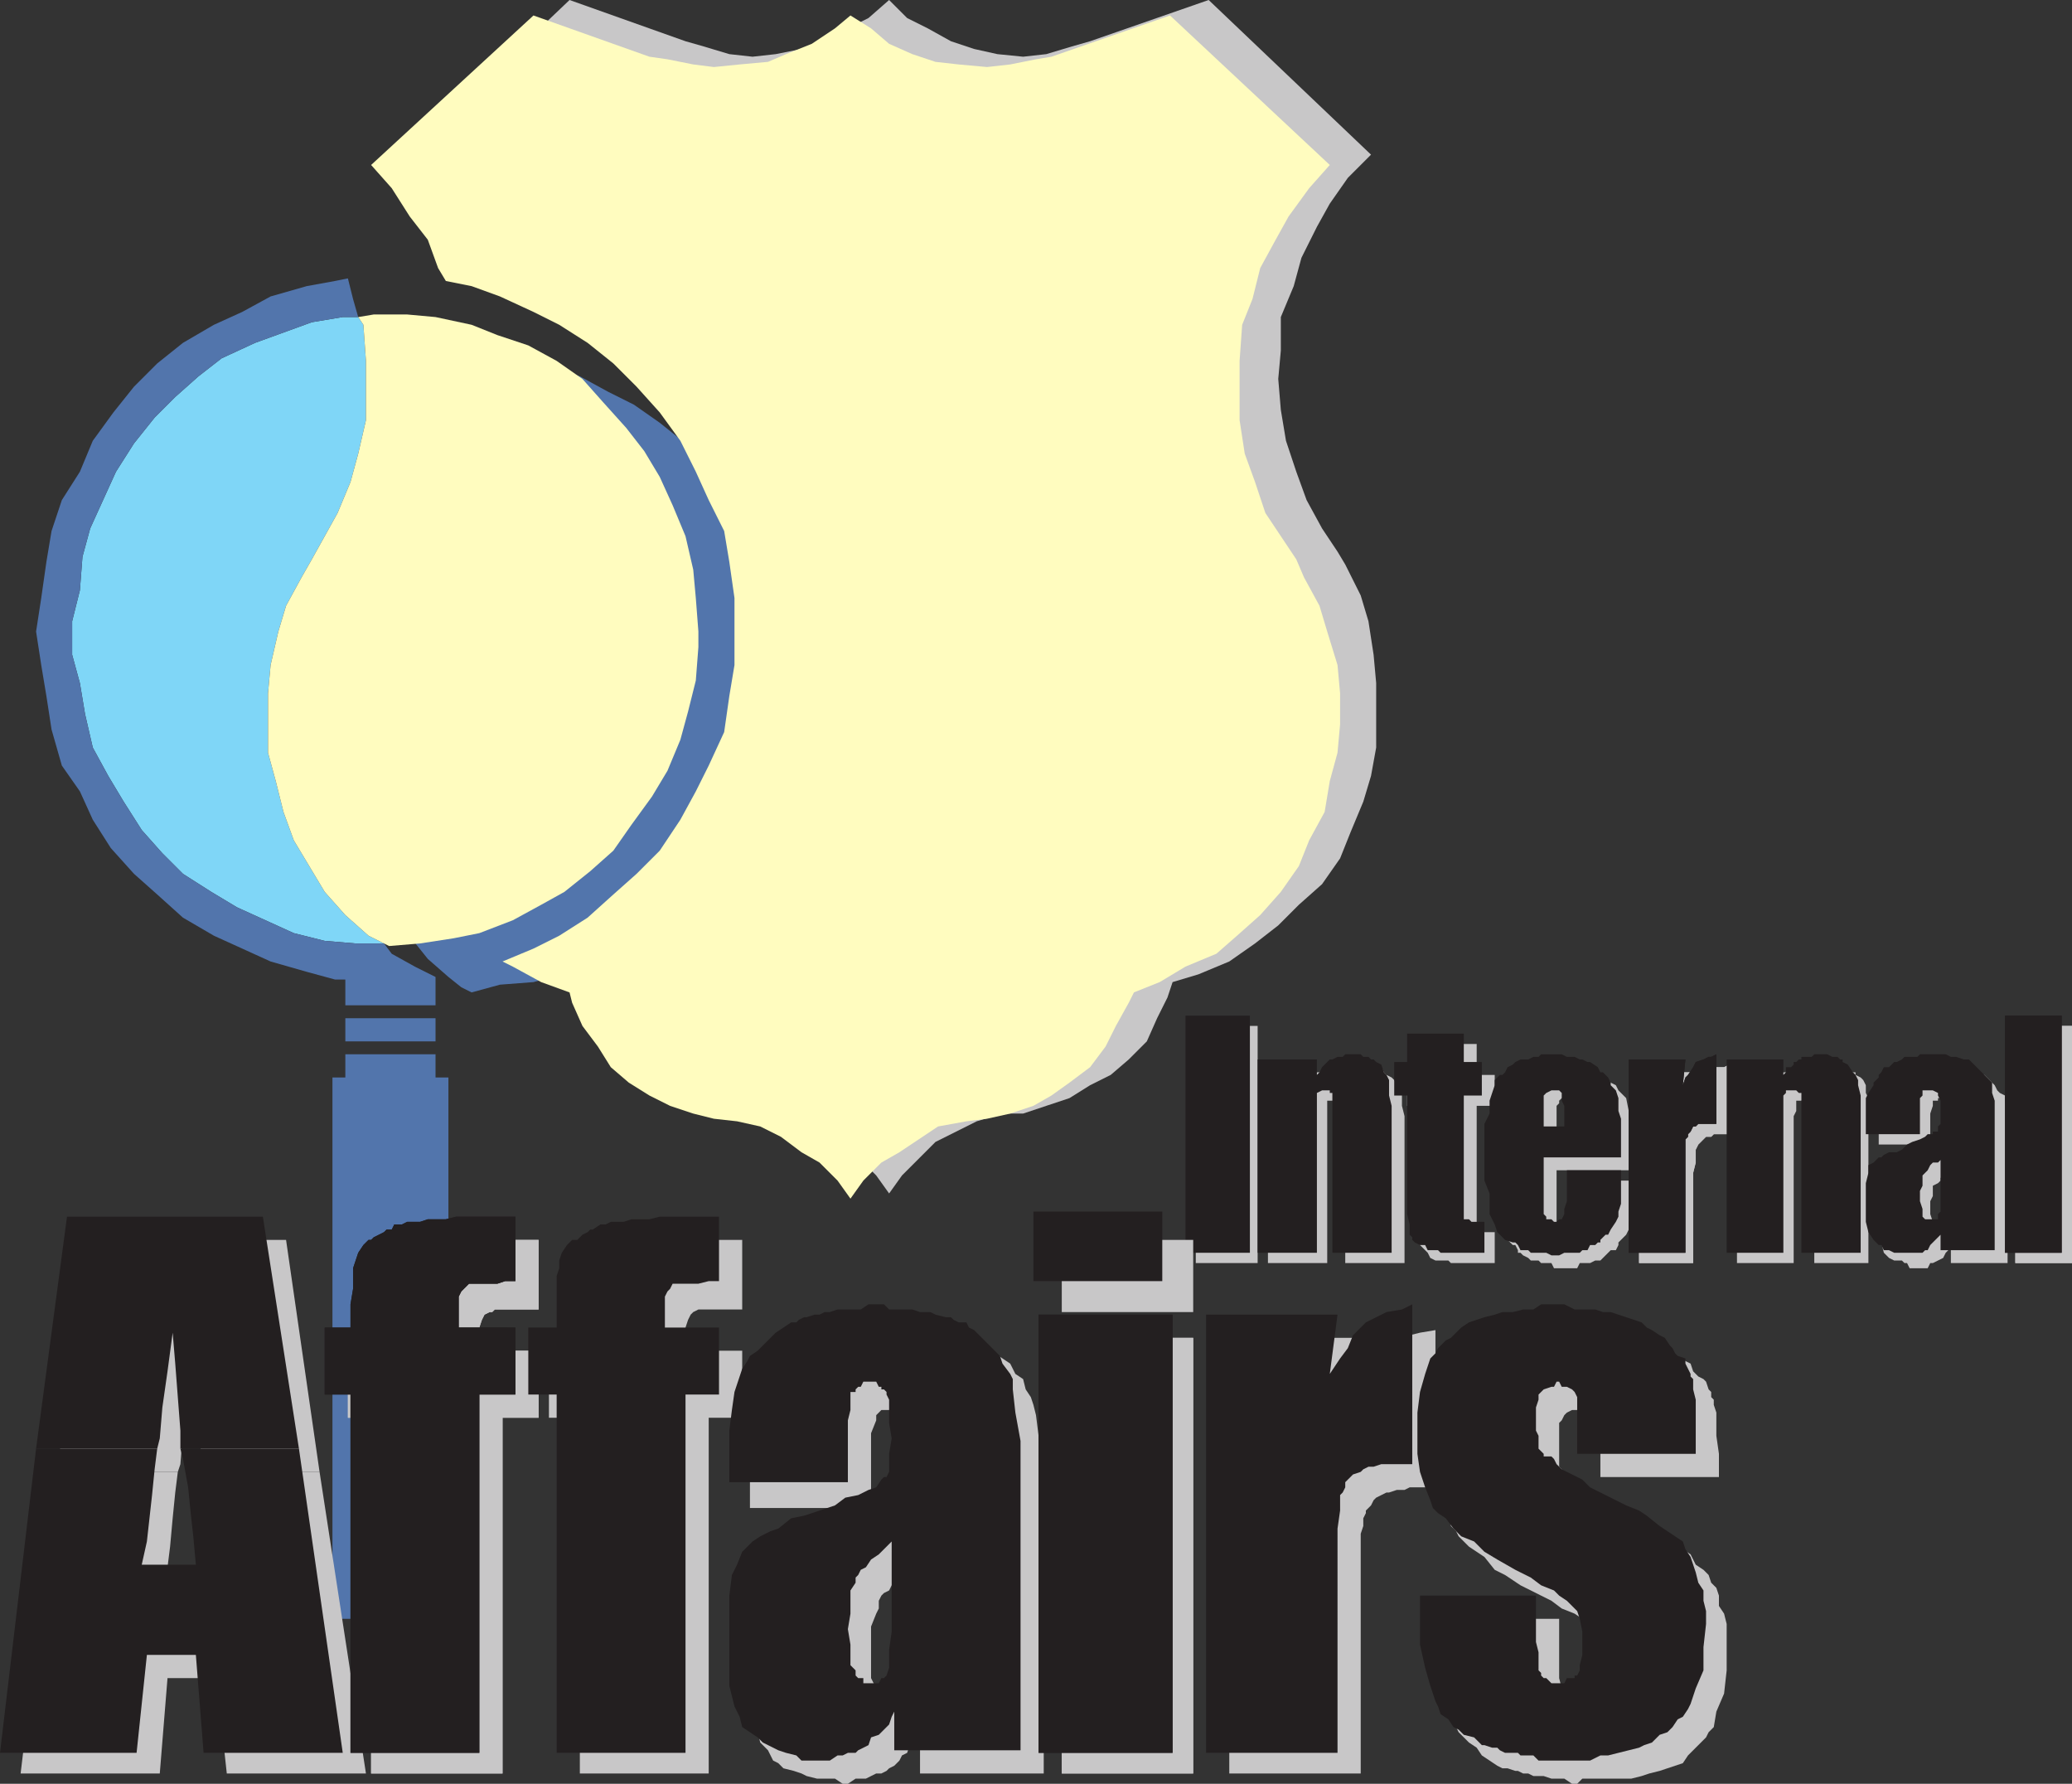
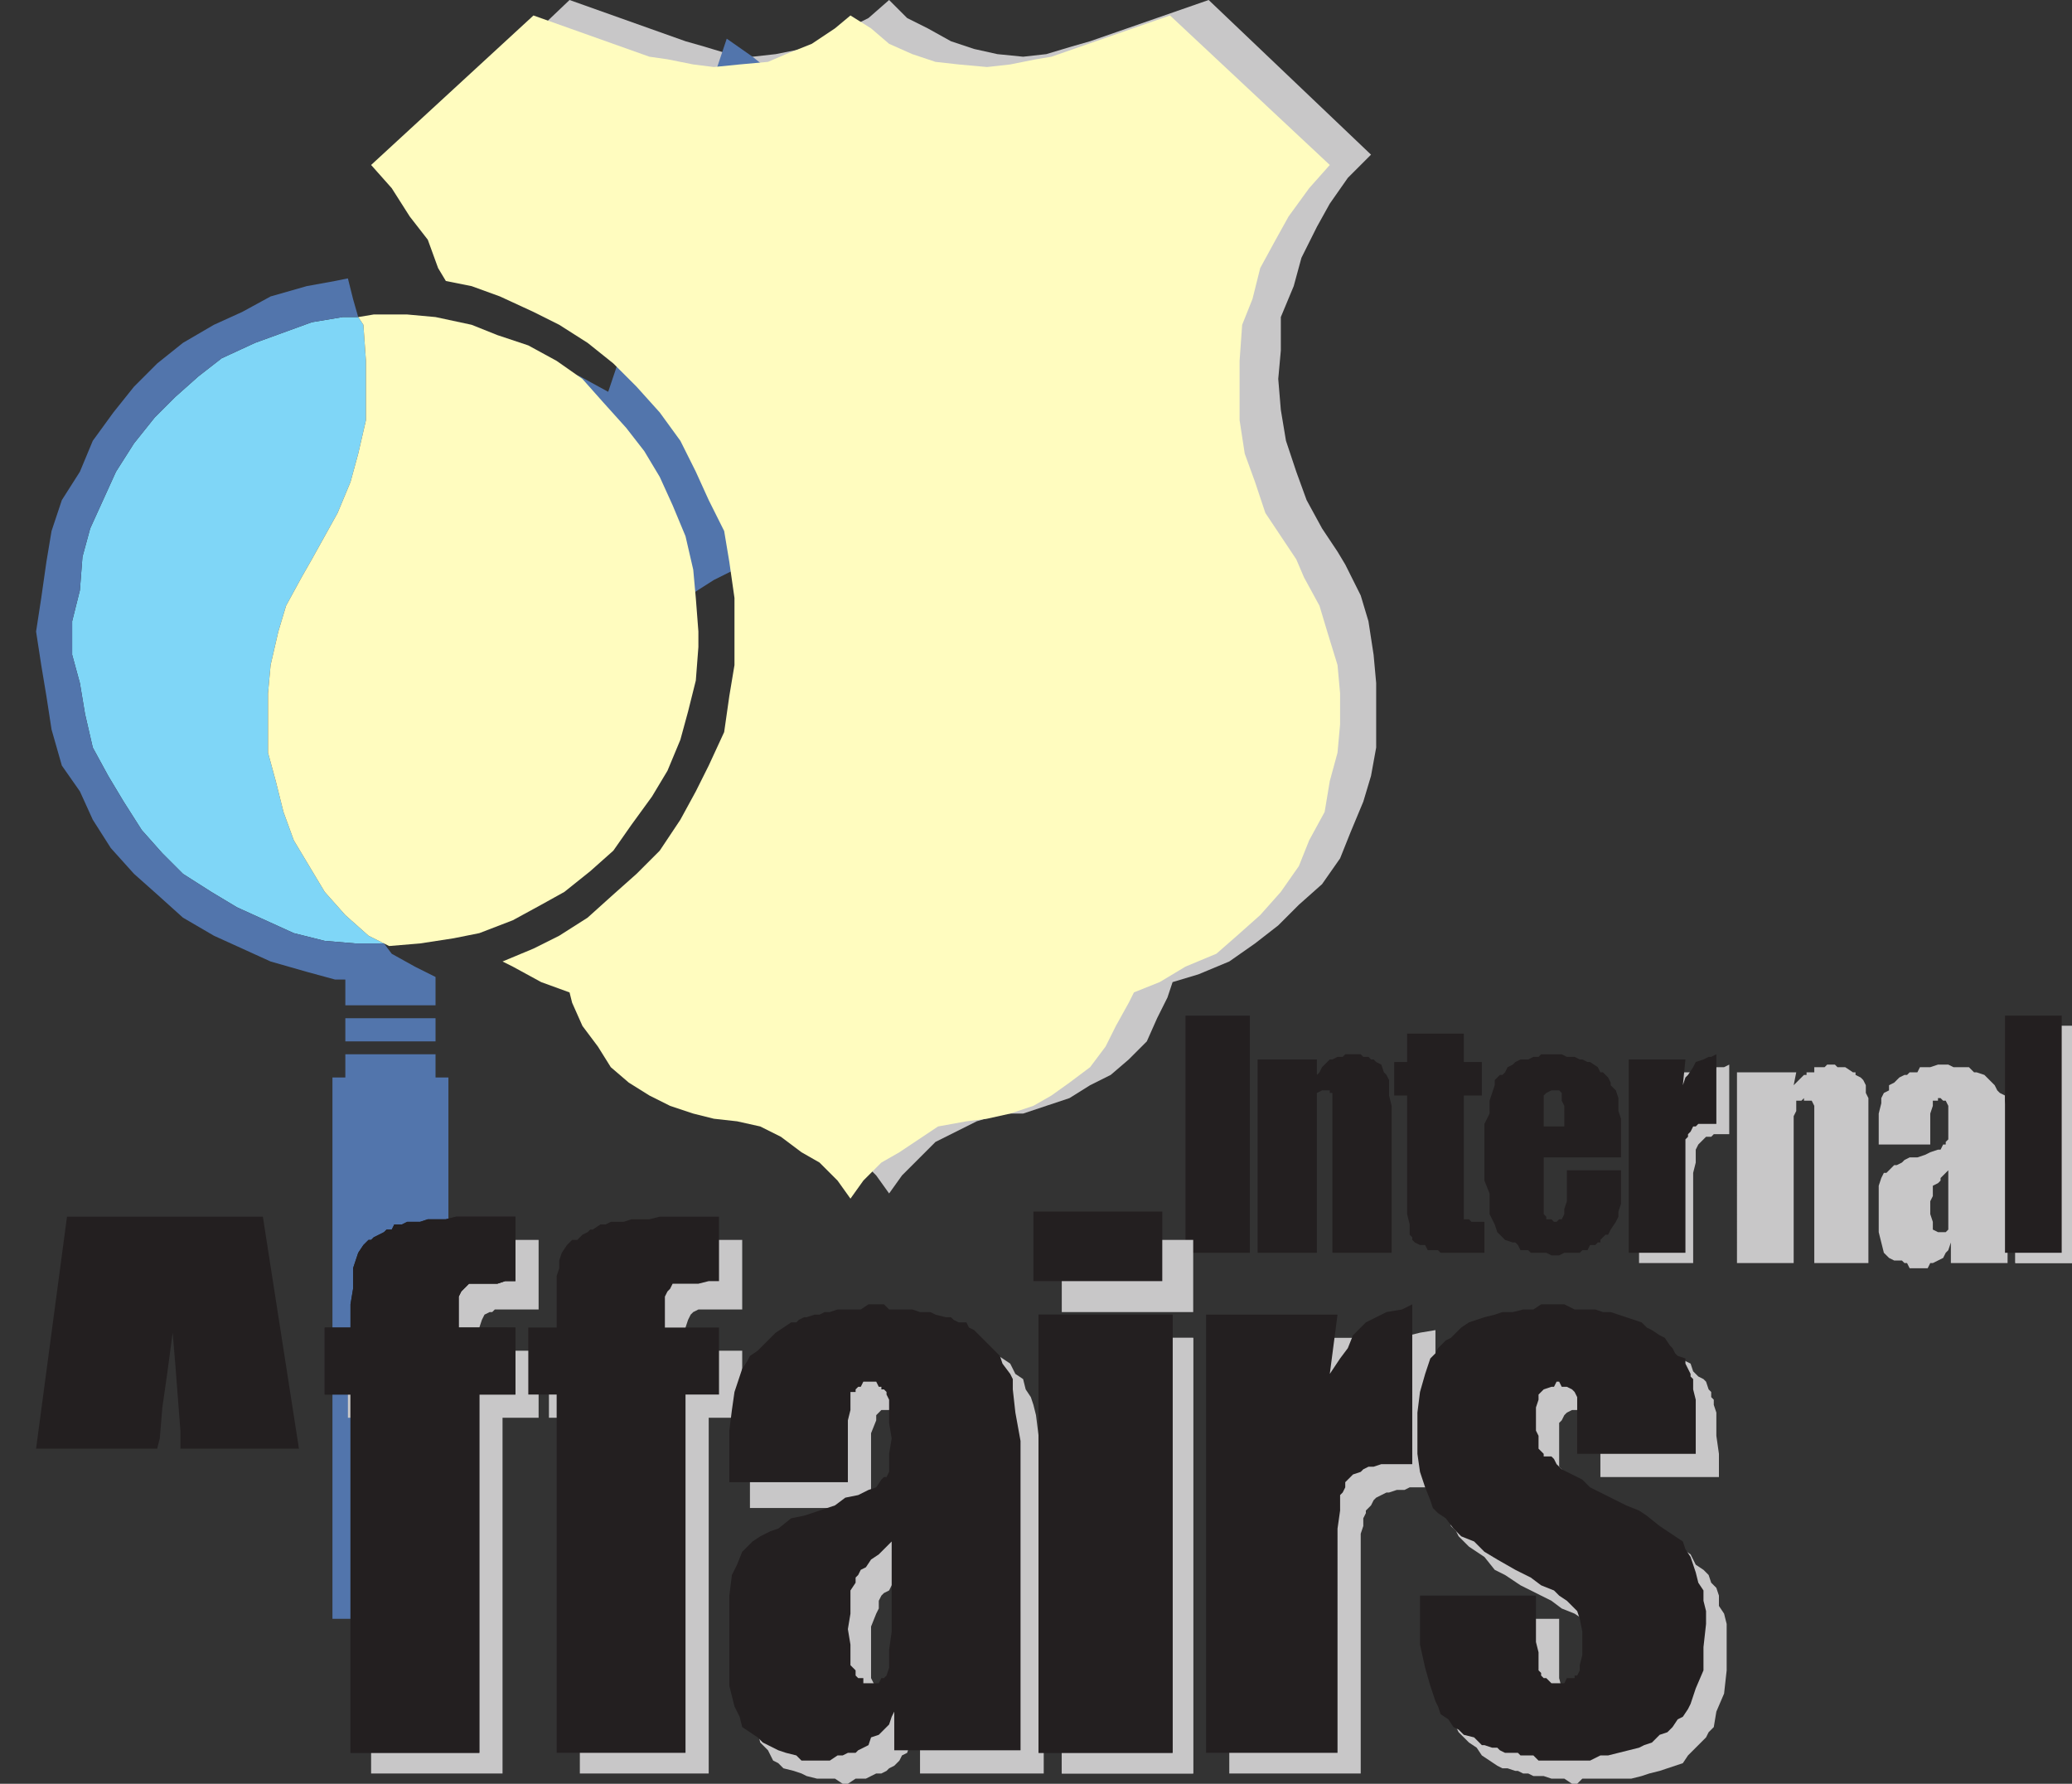
<svg xmlns="http://www.w3.org/2000/svg" width="603" height="519">
  <rect width="100%" height="100%" fill="#333333" stroke="none" />
  <path fill="#c8c7c8" fill-rule="evenodd" d="m156.75 277.5 8.25-3.75 9-4.5 8.25-5.25 7.5-5.25 6.75-6.75 6.75-7.5 5.25-8.25 4.5-7.5 4.5-9.75 3-8.25 3-10.5 1.5-19.5-.75-9-.75-10.5-3-9.75-3-9-4.5-9-4.5-8.25-5.25-8.25-6.75-8.25-6.75-6-7.5-6L174 91.5l-18-9-9-2.25-7.5-.75L138 75l-3.75-9-4.5-6.75-5.25-7.5-6-6.75 47.25-45 33.75 12 5.25 1.5 7.5 2.25 6.75.75 6.75-.75 7.5-1.5L240 12l6.75-3.75 6-3 6-5.25L264 5.25l6 3 6.75 3.75 6.75 2.25 6.75 1.5 7.5.75 6.75-.75 7.5-2.25 5.25-1.5 34.5-12L399 45l-6.75 6.75-5.25 7.5-3.75 6.75-4.5 9-2.25 8.25-3.75 9V102l-.75 8.25.75 9 1.5 9 3 9 3 8.25 4.5 8.25 4.5 6.75 2.25 3.75 4.5 9 2.25 7.5 1.5 9.75.75 8.25v18.75l-1.5 8.25-2.25 7.5-3.75 9-3 7.5-5.25 7.5-6.75 6-6 6-6.75 5.25-7.5 5.25-9 3.75-7.5 2.25-1.5 4.5-3 6-3 6.75-5.25 5.25-5.25 4.5-6 3-6 3.75-13.5 4.5h-6l-7.5 2.25-12 6-9.75 9.75-3.75 5.25L255 342l-5.25-5.25-5.25-4.5-12-6-6.75-2.25h-7.5l-6-2.25-7.5-2.25-5.25-3.75-6-3-9.75-9.75-4.5-6.75-1.5-6-1.5-4.5-8.25-2.25-9-3.75-2.25-2.25" />
-   <path fill="#5275ac" fill-rule="evenodd" d="M128.25 104.25V108l1.5 9 .75 9-.75 9-1.5 9.75-2.25 7.5-3.75 9-3.75 7.5-4.5 6-2.25 6-4.5 7.5-3 8.25-2.25 9-.75 9v9l.75 8.25.75 9 3 7.5 3 9 4.5 6.75 5.25 7.5 6 7.5 6 5.25 3.75 3 3 1.5 8.25-2.25 9.75-.75 8.25-2.25 9-3 8.25-5.25 7.5-3.75 13.5-12 6-7.5 10.5-15 3-8.25 3-9.75 1.5-7.5.75-10.5v-15l-1.5-7.5-1.5-9.75-3.75-9-3.75-8.25-4.5-8.25-6.75-6-5.25-8.25-7.5-6-7.5-5.25L177 114l-8.25-4.5-9-3-9-1.5-9.75-.75h-12.75" />
+   <path fill="#5275ac" fill-rule="evenodd" d="M128.25 104.25V108v9l.75 8.25.75 9 3 7.5 3 9 4.5 6.75 5.25 7.5 6 7.5 6 5.25 3.75 3 3 1.5 8.25-2.25 9.75-.75 8.25-2.25 9-3 8.25-5.25 7.5-3.75 13.5-12 6-7.5 10.5-15 3-8.25 3-9.75 1.5-7.5.75-10.5v-15l-1.5-7.5-1.5-9.75-3.75-9-3.75-8.25-4.5-8.25-6.75-6-5.25-8.25-7.5-6-7.5-5.25L177 114l-8.25-4.5-9-3-9-1.5-9.75-.75h-12.75" />
  <path fill="#7fd6f7" fill-rule="evenodd" d="M111.75 274.5h-8.25l-9-.75-9-2.25L69 264l-7.5-4.5-8.25-5.25-6-6-6-6.75-5.25-8.25-4.5-7.5-4.5-8.25-2.25-9.75-1.5-9L21 190.5v-9.75l2.25-9L24 162l2.25-8.25 7.5-16.5L39 129l6-7.5 6-6 6.75-6 6.75-5.25 9.75-4.5 16.5-6 9-1.5h4.5l1.5 2.25.75 10.5v17.25l-2.25 9.75-2.25 8.25-3.75 9-7.5 13.5-3 5.25-4.5 8.25-2.25 7.5-2.25 9.75-.75 8.25V219l2.25 8.25 2.25 9 3 8.25 9 15 6 6.75 6.75 6 4.5 2.25" />
  <path fill="#5275ac" fill-rule="evenodd" d="M96.75 471V313.5h3.75v-6.75h26.25v6.75h3.75V471H96.75m3.75-168v-6.75h26.25V303H100.5m0-18h-3l-8.25-2.25-10.5-3-16.5-7.5-9-5.25-7.5-6.75-6.75-6-6.75-7.5L27 238.5l-3.75-8.25-5.25-7.5-3-10.5-1.5-9.75-1.5-9-1.5-9.75L12 174l1.5-10.5 1.5-9 3-9 5.25-8.25 3.75-9 6-8.25 6-7.5 6.75-6.75 7.5-6 9-5.25 8.25-3.75 8.25-4.5 10.5-3 8.25-1.5 3.75-.75 1.5 6 1.5 5.25h-4.5l-9 1.5-16.5 6-9.75 4.5-6.75 5.25-6.75 6-6 6-6 7.5-5.25 8.25-7.5 16.5L24 162l-.75 9.75-2.25 9v9.75l2.25 8.25 1.5 9L27 217.5l4.5 8.25 4.5 7.5 5.25 8.25 6 6.75 6 6 8.25 5.25L69 264l16.5 7.5 9 2.25 9 .75h8.25l2.25 3 6.75 3.75 6 3v8.25H100.5V285" />
  <path fill="#fffcbf" fill-rule="evenodd" d="m146.25 279.75 9-3.75 7.5-3.75L171 267l7.5-6.75 6.75-6 6.75-6.75 6-9 4.5-8.25 3.75-7.5 4.5-9.75 1.5-10.5 1.5-9V174l-1.5-10.5-1.5-9-4.5-9-3.75-8.25-4.5-9-6-8.25-6.75-7.5-6.75-6.75-7.5-6-8.25-5.25-7.5-3.75-9.75-4.5-8.25-3-7.5-1.5L127.5 78l-3-8.25-5.25-6.75-5.25-8.25-6-6.75 47.25-43.5 33.75 12 5.25.75 7.5 1.5 6 .75 7.5-.75 8.25-.75 5.25-2.25 7.5-3 6.75-4.5 4.5-3.75 6 3.75 5.25 4.5 6.75 3 6.75 2.25 6.75.75 8.25.75 6.75-.75 7.5-1.5 4.5-.75 34.5-12L387 48l-6 6.75-6 8.25-3.75 6.75-4.5 8.25-2.25 9-3 7.5-.75 10.5v17.25l1.5 9.75 3 8.25 3 9 9 13.5 2.25 5.25 4.5 8.25 2.25 7.5 3 9.75.75 8.25v9l-.75 8.25-2.25 8.25-1.5 9-4.5 8.25-3 7.5-5.25 7.5-6 6.75-6.75 6-6 5.25-9 3.75-7.5 4.5-7.5 3-1.5 3-3.75 6.75-3 6-4.5 6-6 4.5-5.25 3.75-5.25 3L294 324l-6.75 1.5-6 .75-8.25 1.5-11.25 7.5-5.25 3-5.25 5.25-3.75 5.25-3.75-5.25-5.25-5.25-5.25-3-6-4.5-6-3-6.75-1.5-6.75-.75-6-1.5-6.75-2.25-6-3-6-3.75-5.25-4.5-3.75-6-4.5-6-3-6.75-.75-3-8.25-3-8.25-4.5-3-1.5" />
  <path fill="#fffcbf" fill-rule="evenodd" d="m104.25 92.25 1.5 2.25.75 10.5v17.25l-2.25 9.75-2.25 8.25-3.75 9-7.5 13.5-3 5.25-4.5 8.25-2.25 7.5-2.25 9.75-.75 8.25V219l2.25 8.25 2.25 9 3 8.25 9 15 6 6.75 6.75 6 6 3 9-.75L132 273l7.5-1.5 9.75-3.75 8.25-4.5 6.75-3.75 7.5-6 6.75-6 5.25-7.5 6-8.25 4.5-7.5 3.75-9 2.25-8.25 2.25-9 .75-9.75v-4.5l-.75-9.75-.75-8.25-2.25-9.75-3.75-9-3.75-8.25-4.5-7.5-5.25-6.75-6.75-7.5-6-6.75L162 105l-8.25-4.5-9-3-7.5-3-10.5-2.25-8.25-.75h-9.75l-4.5.75" />
  <path fill="#c8c7c8" fill-rule="evenodd" d="M603 298.5v69h-16.5v-69H603" />
  <path fill="#c8c7c8" fill-rule="evenodd" d="M603 298.5v69h-16.5v-69H603m-56.25 51V345l.75-2.25.75-1.5h.75l2.25-2.25h.75l1.5-.75.75-.75 1.5-.75H558l2.25-.75 1.5-.75 2.25-.75h.75l.75-1.5h.75v-.75l.75-.75v-9.75l-.75-1.5h-.75l-.75-.75H564v.75h-1.5v1.5l-.75 2.25v9h-15v-9l.75-3v-1.5l.75-1.5 1.5-.75v-1.5l1.5-.75 1.5-1.5 1.5-.75h.75l.75-.75H558l.75-1.5h3l2.25-.75h3l1.5.75h4.5l1.5 1.5h.75l2.25.75 3 3 .75 1.5.75.75 1.5.75v1.5l.75 3.75v25.5H567v-9l-2.25 2.25v.75l-.75.75-1.5.75v3l-.75 1.5h-15m0 0v9l1.5 6 1.5 1.5 1.5.75h2.25l.75.75h.75l.75 1.5H561l.75-1.5h.75l3-1.5.75-1.5.75-.75.75-2.25v6h16.5v-18H567v8.25l-.75.75H564l-1.5-.75v-2.25l-.75-2.25v-3.75h-15m-24-37.5-.75 3.75 3-3h.75V312H528v-1.5h3l.75-.75H534l.75.75H537l2.25 1.5h.75v.75l1.5.75.75.75.75 1.5V318l.75 1.5v48H528v-45.75l-.75-1.5H525v-.75l-.75.75h-1.5v3l-.75 1.5v42.75h-16.5V312h17.25m-30 0v6.75l.75-1.5.75-2.25 2.25-1.5.75-.75 1.5-.75.75-1.5h2.25l1.5-.75V330h-4.5l-.75.75h-1.5l-2.25 2.25-.75 1.5v3.75l-.75 3v26.25H477V312h15.75" />
-   <path fill="#c8c7c8" fill-rule="evenodd" d="M492.75 312v6.75l.75-1.5.75-2.25 2.25-1.5.75-.75 1.5-.75.75-1.5h2.25l1.5-.75V330h-4.5l-.75.75h-1.5l-2.25 2.25-.75 1.5v3.75l-.75 3v26.25H477V312h15.75m-56.25 13.5V321l.75-2.25 5.25-5.25h.75l1.5-.75.75-.75h2.25l1.5-1.5h3l1.5-.75H456l2.25.75h3l1.5 1.5h1.5l1.5.75h.75l2.25 2.25 1.5.75.75 1.5 2.25 2.25.75 3.75v2.25h-15.75v-3.75l-.75-1.5H456l-.75-.75h-.75l-.75.75v.75l-.75.75v3.75h-16.5m0 0-.75 1.5v25.5l.75 2.25v1.5l.75 2.25.75 1.5 2.25 2.25h.75l.75 1.5v.75h.75l.75.75 1.5.75.75.75h2.25l.75.75h3l.75 1.5H459l.75-1.5h3l1.5-.75h1.5l3-3h1.5l.75-1.5v-.75l2.25-2.25.75-1.5v-2.25l.75-1.5v-10.5H459v12l-.75.75v1.5l-.75.75h-3l-.75-.75-.75-1.5V340.5h21.75v-11.25l-.75-3.75h-15.75v5.25H453v-5.25h-16.5m-6.75-21.75v9H435v9h-5.25v36.75H435v9h-12.75l-.75-.75h-3.75l-1.5-.75-.75-1.5-2.25-2.25v-.75l-.75-.75v-39h-3v-9h3v-9h17.25m-43.5 8.25v3.75-.75h.75v-.75l.75-.75 1.5-.75h.75l.75-.75.75-1.5h3l1.5-.75h1.5l.75.75H402l.75 1.5.75.75 1.5.75.75.75.75 1.5L408 318v3.75l.75 3v42.75H391.5v-44.25l-.75-1.5v-1.5H390l-.75-.75-1.5.75h-1.5v47.25H369V312h17.25M366 298.5v69h-18v-69h18" />
  <path fill="#231f20" fill-rule="evenodd" d="M600 295.5v69h-16.5v-69H600" />
-   <path fill="#231f20" fill-rule="evenodd" d="M600 295.5v69h-16.5v-69H600m-57 51v-2.25l.75-3V339l1.5-.75 1.5-1.5h.75l.75-.75 1.5-.75H552l1.5-.75 1.5-1.5 1.5-.75 2.25-.75 1.5-.75.75-.75h1.5v-.75h1.5v-1.5l.75-.75v-6.75l-.75-1.5V318l-1.5-.75h-3v1.5l-.75.75V330H543v-10.5l.75-1.5 1.5-2.25V315l1.5-1.5v-.75l.75-.75.75-1.5h1.5l1.5-1.5h.75l1.5-.75.75-.75H558l.75-.75h7.5l1.5.75h1.5l2.25.75h1.5l6.75 6.75v3l.75 2.25v26.25h-15.75v-9l-.75.75h-1.5l-.75.75-.75 1.5-1.5 1.5v3l-.75 1.5H543m0 0v9l.75 3 1.5 2.25 1.5 1.5h.75l.75 1.5h1.5l1.5.75h8.25l.75-.75h.75l.75-1.5 3-3v4.5h15.75V346.5h-15.75v6l-.75.75v1.5h-3.75l-.75-.75v-2.25l-.75-2.25v-3H543m-24-38.25v5.25-.75l.75-.75v-1.5h1.5l.75-.75V309h.75l.75-.75h.75v-.75h3l.75-.75h3.75l1.5.75h1.5l.75.75h.75v.75l1.5.75 1.5 2.25.75.75.75 1.5v1.5l.75 3v45.75h-17.25V318h-.75l-.75-.75h-3v.75l-.75.75v45.75h-16.5v-56.25H519m-28.5 0-.75 7.5.75-2.25.75-.75 1.5-2.25.75-1.5 2.25-.75 1.5-.75h.75l1.5-.75V327h-5.25l-.75.75h-.75l-.75 1.5-.75.75v.75l-.75.75v33H474v-56.25h16.5" />
  <path fill="#231f20" fill-rule="evenodd" d="m490.5 308.25-.75 7.5.75-2.25.75-.75 1.5-2.25.75-1.5 2.25-.75 1.5-.75h.75l1.5-.75V327h-5.25l-.75.75h-.75l-.75 1.5-.75.75v.75l-.75.75v33H474v-56.25h16.5m-57 15v-3l1.5-4.5v-1.5l1.5-1.5h.75l.75-.75.75-1.5 1.5-.75.75-.75 1.5-.75h2.25l1.5-.75h1.5l.75-.75h6l1.5.75h2.25l1.5.75h.75l1.5.75h.75l2.25 1.5.75 1.5h.75l1.5 1.5.75 1.5v.75l1.5 1.5.75 2.25v3.75h-15.75v-1.5l-.75-1.5V318l-.75-.75h-2.25l-1.5.75-.75.75v4.5H433.5m0 0v.75l-1.5 3v16.5l1.5 3.75v6l1.5 3 .75 2.25 2.25 2.25 2.25.75h.75l.75.75.75 1.5h2.25l.75.75h4.5l1.5.75h2.25l1.5-.75h4.5l.75-.75h1.5l.75-1.5h1.5l.75-.75h.75v-.75l1.5-1.5h.75l.75-1.5 1.5-2.25.75-1.5v-1.5l.75-2.25v-9.75H456v9l-.75 2.25v1.5l-.75 1.5h-.75l-.75.75h-.75l-.75-.75H450V354l-.75-.75v-16.5h22.5V325.5l-.75-2.25h-15.75v4.5h-6v-4.5H433.5m-7.5-22.5V309h5.25v9.75H426v36h1.5l.75.75H432v9h-12.75l-.75-.75h-3l-.75-1.5h-1.5l-1.5-.75-.75-.75V360l-.75-.75v-3l-.75-3v-34.5h-3.75V309h3.75v-8.25H426m-42.75 7.5v5.25-.75l.75-.75.75-1.5 2.25-2.25h.75l1.5-.75h1.5l.75-.75h4.5l.75.75h1.5l.75.75h.75l.75.75 1.5.75.75 2.25.75.75.75 1.5v4.5l.75 3v42.75h-17.25V318H387v-.75h-2.25l-1.5.75v46.5H366v-56.25h17.25m-19.5-12.75v69H345v-69h18.75" />
  <path fill="#c8c7c8" fill-rule="evenodd" d="M347.25 360.75v21H309v-21h38.25m153 69h-34.5v-13.5l-.75-3v-1.5l-.75-.75-1.5-.75h-5.25l-1.5.75-.75.75-.75 1.5-.75.75v12.75l.75.75v.75l.75.75v.75h.75l1.5.75.75 2.25h.75l2.25 2.25 1.5.75 2.25.75 2.25 2.25 3 .75 2.25 1.5 3 .75 3.75 3 3.75 1.5 3 1.5 3.75 3 2.25 1.5 1.5 3 2.25 1.5 1.5 1.5.75 2.25 1.5 1.5.75 2.25v3l1.5 2.25.75 3V486l-.75 6.75-2.25 5.25-.75 4.5-1.5 1.5-.75 1.5-5.25 5.25-1.5 2.25-6.75 2.25-3 .75-2.25.75-3 .75H460.5L459 519h-1.5l-2.25-1.5h-3.75l-2.25-.75h-3l-1.5-.75h-1.5l-1.5-.75H441l-2.25-.75h-1.5l-1.5-.75-4.5-3-1.5-2.25-2.25-1.5-3-3-.75-1.5-1.5-5.25-.75-5.25-.75-6.75V471h33v17.25l.75 3v1.5l.75.75v1.5h.75l1.5.75.75.75H462l.75-.75h1.5V495h1.5v-2.25l.75-1.5V478.5l-.75-3-.75-1.5h-.75l-2.25-1.5-1.5-1.5-2.25-1.5-3.75-1.5-3-2.25-9-4.5-4.5-3-3-1.5-3-3.75-4.5-3-3-3-.75-1.5-1.5-1.5-1.5-9-1.5-5.25-.75-5.25.75-6.75 1.5-6 .75-5.25 1.5-4.5 1.5-3 1.5-2.25 2.25-1.5 1.5-.75L432 393l2.25-.75 1.5-.75L438 390l3.75-.75 1.5-.75H447l2.25-.75L453 387h12l2.25.75 3 .75h3l1.5.75h3l2.25.75 1.5 1.5 3 .75 1.5.75 1.5 1.5 2.25.75.75.75 1.5.75.75 2.25 1.5 1.5 1.5.75.75.75.75 2.25.75.75v1.5l.75.75v1.5l.75 2.25v6.75l.75 5.25v6.75M396 389.25l-2.25 17.25 3-4.5 1.5-3.75 2.25-3 3-2.25 3-3 3.75-1.5 3-.75 4.5-.75v45.75h-7.5l-1.5.75h-2.25l-2.25.75h-.75l-3 1.5-.75.75-.75 1.5-1.5 1.5v.75l-.75 1.5V444l-.75 2.25V516h-38.25V389.25H396m-48.75 0V516H309V389.25h38.25" />
  <path fill="#c8c7c8" fill-rule="evenodd" d="M347.25 389.25V516H309V389.25h38.25m-129 86.25V471l.75-5.25 1.5-4.5 1.5-3 2.25-1.5 1.5-.75 1.5-2.25 3-1.5 3-.75L237 450l3-2.25 9-3 3.75-1.5 3.75-2.25 2.25-.75 1.5-.75 2.25-.75 1.5-.75.75-1.5V435l.75-2.25v-15l-.75-3.75v-1.5l-1.5-1.5h-.75l-.75-.75h-5.25l-1.5 1.5v1.5l-1.5 3.75v21.75h-35.25v-15L219 417l1.5-5.25.75-4.5.75-1.5 2.25-1.5.75-3 5.25-5.25 2.25-1.5 2.25-.75 3-1.5.75-.75h1.5l1.5-1.5 2.25-.75h1.5l1.5-.75h3l1.5-.75h2.25l2.25-.75h12.75l1.5.75h1.5l1.5.75h3l1.5.75h1.5l2.25.75h1.5l1.5 1.5 4.5 2.25h.75l4.5 3 1.5 3 2.25 1.5.75 3 1.5 2.25.75 2.25.75 3 .75 6 .75 9v12l.75 13.5v23.25H265.5v-18.75l-1.5.75-2.25 1.5-2.25 2.25-.75 1.5-1.5.75-.75.75-.75 1.5V468l-.75 1.5-1.5 3.75v2.25h-35.25m0 0v17.25l.75 3.75v3.75l1.5 3.75.75 3 2.25 2.25 1.5 3 1.5.75 1.5 1.5 3 .75 2.25.75 1.5.75 3 .75H243l2.25 1.5h1.5l2.25-1.5h3l3-1.5h1.5l1.5-.75.75-.75 1.5-.75 1.5-1.5.75-1.5 1.5-.75.75-2.25 1.5-.75 1.5-2.25V516h36v-40.5H265.5v15l-.75 2.25V495H264v.75h-2.25l-1.5.75h-1.5l-.75-.75h-.75l-.75-.75h-.75v-1.5l-.75-.75v-1.5l-1.5-3V475.5h-35.25M216 360.75V381h-12.75l-1.5.75-.75.75-.75 1.5-.75 2.25V393H216v19.5h-9.75V516h-37.5V412.5h-9V393h9v-14.25l.75-3v-2.25l.75-1.5 1.5-1.5.75-1.5 2.25-2.25 1.5-.75.75-.75 1.5-.75h.75l2.25-.75.75-1.5h3l3-.75h5.25l2.25-.75H216m-59.25 0V381H144l-.75.75h-.75l-1.5.75-.75 1.5-.75 2.25V393h17.25v19.5h-10.5V516H108V412.5h-6.75V393H108v-6l.75-4.5v-6.75l1.5-2.25 1.5-1.5.75-1.5 1.5-1.5.75-1.5.75-.75 1.5-.75.75-.75 1.5-.75h.75l1.5-.75 2.25-1.5h3l1.5-.75h5.25l3-.75h20.25" />
-   <path fill="#c8c7c8" fill-rule="evenodd" d="M156.75 360.75V381H144l-.75.75h-.75l-1.5.75-.75 1.5-.75 2.25V393h17.25v19.5h-10.5V516H108V412.5h-6.75V393H108v-6l.75-4.5v-6.75l1.5-2.25 1.5-1.5.75-1.5 1.5-1.5.75-1.5.75-.75 1.5-.75.75-.75 1.5-.75h.75l1.5-.75 2.25-1.5h3l1.5-.75h5.25l3-.75h20.25M16.5 428.25l9.75-67.5h57l9.75 67.5H59.25L58.5 423l-.75-9.75L57 405l-.75-10.5-.75 11.25-2.25 10.5-.75 9.75-.75 2.25H16.5" />
-   <path fill="#c8c7c8" fill-rule="evenodd" d="M16.5 428.25 6 516h40.5l2.25-27.75H63L66 516h40.5L93 428.25H59.25v3l.75 8.25 1.5 7.5.75 8.25.75 6H48.75V456l.75-6 .75-8.25.75-7.5.75-6H16.5" />
  <path fill="#231f20" fill-rule="evenodd" d="M338.25 352.5v20.25h-37.5V352.5h37.5M493.5 423H459v-16.5l-.75-1.5-.75-.75-1.5-.75h-1.5l-.75-1.5H453l-.75 1.5h-.75l-2.25.75-1.5 1.5v1.5l-.75 2.25v6.75l.75 1.5v3.75l1.5 1.5v.75h2.25l.75.75.75 1.5 1.5 1.5 6 3 2.25 2.25 10.5 5.25 3.75 1.5 2.25 1.5 3.75 3 6.75 4.5.75 2.25L492 453l1.5 4.5.75 3 1.5 2.25v3l.75 3v3.75l-.75 6.75V486l-2.25 5.25-1.5 4.5-.75 1.5-1.5 2.25-1.5.75-1.5 2.25-1.5 1.5-2.25.75-2.25 2.25-2.25.75-1.5.75-9 2.25h-2.25l-3 1.5h-15l-1.5-1.5h-3.75l-.75-.75H438l-1.5-.75-.75-.75h-1.5l-2.25-.75h-.75L429 505.5l-3-.75-1.5-1.5-1.5-.75-1.5-2.25-2.25-1.5-.75-2.25-.75-1.5-1.5-4.5-1.5-5.25-1.5-6.75v-14.25H447v13.5l.75 3V486l.75.75v.75l.75.75h.75l1.5 1.5h3.75l.75-1.5h2.25v-.75h.75l.75-1.5v-1.5l.75-3v-6.75l-.75-3.75-.75-2.25-3-3-2.25-1.5-1.5-1.5-3.75-1.5-3-2.25-4.5-2.25-5.25-3-3.75-2.25-3-3-3.75-1.5-2.25-2.25-2.25-3-2.25-1.5-1.5-1.5-.75-2.25-1.5-3.75-1.5-4.5-.75-5.25v-12l.75-6 1.5-5.25 1.5-4.5 1.5-1.5.75-1.5 2.25-2.25 1.5-.75 3-3 2.25-1.5 4.5-1.5 3-.75 2.25-.75h3l3-.75h3l2.25-1.5h6.75l3 1.5h6l2.25.75h2.25l9 3 1.5 1.5 1.5.75 2.25 1.5 1.5.75 1.5 2.25.75.75.75 1.5.75.75 2.25.75v1.5l1.5 3v.75l.75.75v3l.75 3V423m-104.25-40.5L387 399.75l3-4.5 2.25-3 1.5-3.75 3.75-3.75 6-3 4.5-.75 3-1.5V426h-9l-2.25.75h-1.5l-1.5.75-.75.75-2.25.75-2.25 2.25v1.5l-.75 1.5-.75.75v4.5l-.75 5.25V510H351V382.5h38.25m-48 0V510h-39V382.5h39" />
  <path fill="#231f20" fill-rule="evenodd" d="M341.25 382.5V510h-39V382.5h39m-129 86.25v-4.5l.75-6 1.5-3 1.5-3.75 3-3 2.25-1.5 3-1.5 2.25-.75 3.75-3L234 441l9-3 3-2.25 3.75-.75 3-1.5 2.25-.75 1.5-2.25.75-.75h.75l.75-1.5V423l.75-4.5-.75-4.5v-6.75l-.75-1.5V405l-.75-.75h-.75v-.75h-.75L255 402h-3.75l-.75 1.5h-.75l-.75.75v.75h-1.5v5.25l-.75 3v18h-34.5v-15l.75-6 .75-5.25 2.25-6.75 1.5-2.25.75-1.5 2.25-1.5 5.25-5.25 4.5-3h1.5l.75-.75 1.5-.75h.75l2.25-.75h1.5l1.5-.75h1.5l2.25-.75h6.75l2.25-1.5h4.5l1.5 1.5h6.75l2.25.75h3l1.5.75 3 .75h1.5l.75.75 1.5.75h2.25l.75 1.5 1.5.75 7.5 7.5.75 2.25 2.25 3 .75 1.5v3l.75 6.75 1.5 8.25v49.5h-37.5V448.5l-3.75 3.75-2.25 1.5L252 456l-1.5.75-.75 1.5-.75.75v1.5l-1.5 2.25v6h-35.25m0 0v21.75l1.5 6 1.5 3 .75 3 4.5 3 1.5 1.5 4.5 2.25 2.25.75 3 .75 1.5 1.5h8.25l2.25-1.5h1.5l1.5-.75H249l.75-.75 3-1.5.75-2.25 2.25-.75 3-3 .75-2.25.75-1.5v11.25H297v-40.5h-37.5v6l-.75 5.25v5.25l-.75 2.25-.75.75h-.75l-.75 1.5h-4.5v-1.5h-1.5l-.75-.75V486l-1.5-1.5v-6l-.75-4.5.75-4.5v-.75h-35.25m-3-114.75v18.75h-3l-3 .75h-7.5L195 375l-.75.75-.75 1.5v9h15.75v19.5h-9.75V510H162V405.75h-8.25v-19.5H162v-15l.75-2.25v-2.25l.75-2.25 1.5-2.25 1.5-1.5h1.5l1.5-1.5 1.5-.75.75-.75h.75l2.25-1.5h1.5l1.5-.75h3.75l2.25-.75H189l3-.75h17.25M150 354v18.75h-3l-2.25.75h-8.25l-2.25 2.25-.75 1.5v9H150v19.5h-10.5V510H102V405.75h-7.5v-19.5h7.5v-6.75l.75-4.5v-6l1.5-4.5 1.5-2.25 1.5-1.5h.75l.75-.75 3-1.5.75-.75h1.5l.75-1.5H117l1.5-.75h3.75l2.25-.75h5.25l3-.75H150" />
  <path fill="#231f20" fill-rule="evenodd" d="M150 354v18.75h-3l-2.25.75h-8.25l-2.25 2.25-.75 1.5v9H150v19.5h-10.5V510H102V405.75h-7.5v-19.5h7.5v-6.75l.75-4.5v-6l1.5-4.5 1.5-2.25 1.5-1.5h.75l.75-.75 3-1.5.75-.75h1.5l.75-1.5H117l1.5-.75h3.75l2.25-.75h5.25l3-.75H150M10.5 421.5l9-67.5h57L87 421.5H52.5v-5.25l-1.5-19.5-.75-9-1.5 11.25-1.5 10.5-.75 9-.75 3H10.5" />
-   <path fill="#231f20" fill-rule="evenodd" d="M10.5 421.5 0 510h39.75l3-28.5H57l2.25 28.5h40.5L87 421.5H52.5l.75 3 1.5 8.25.75 7.5.75 6.75.75 8.25H41.25l1.5-6.75 1.5-13.5.75-7.5.75-6H10.5" />
</svg>